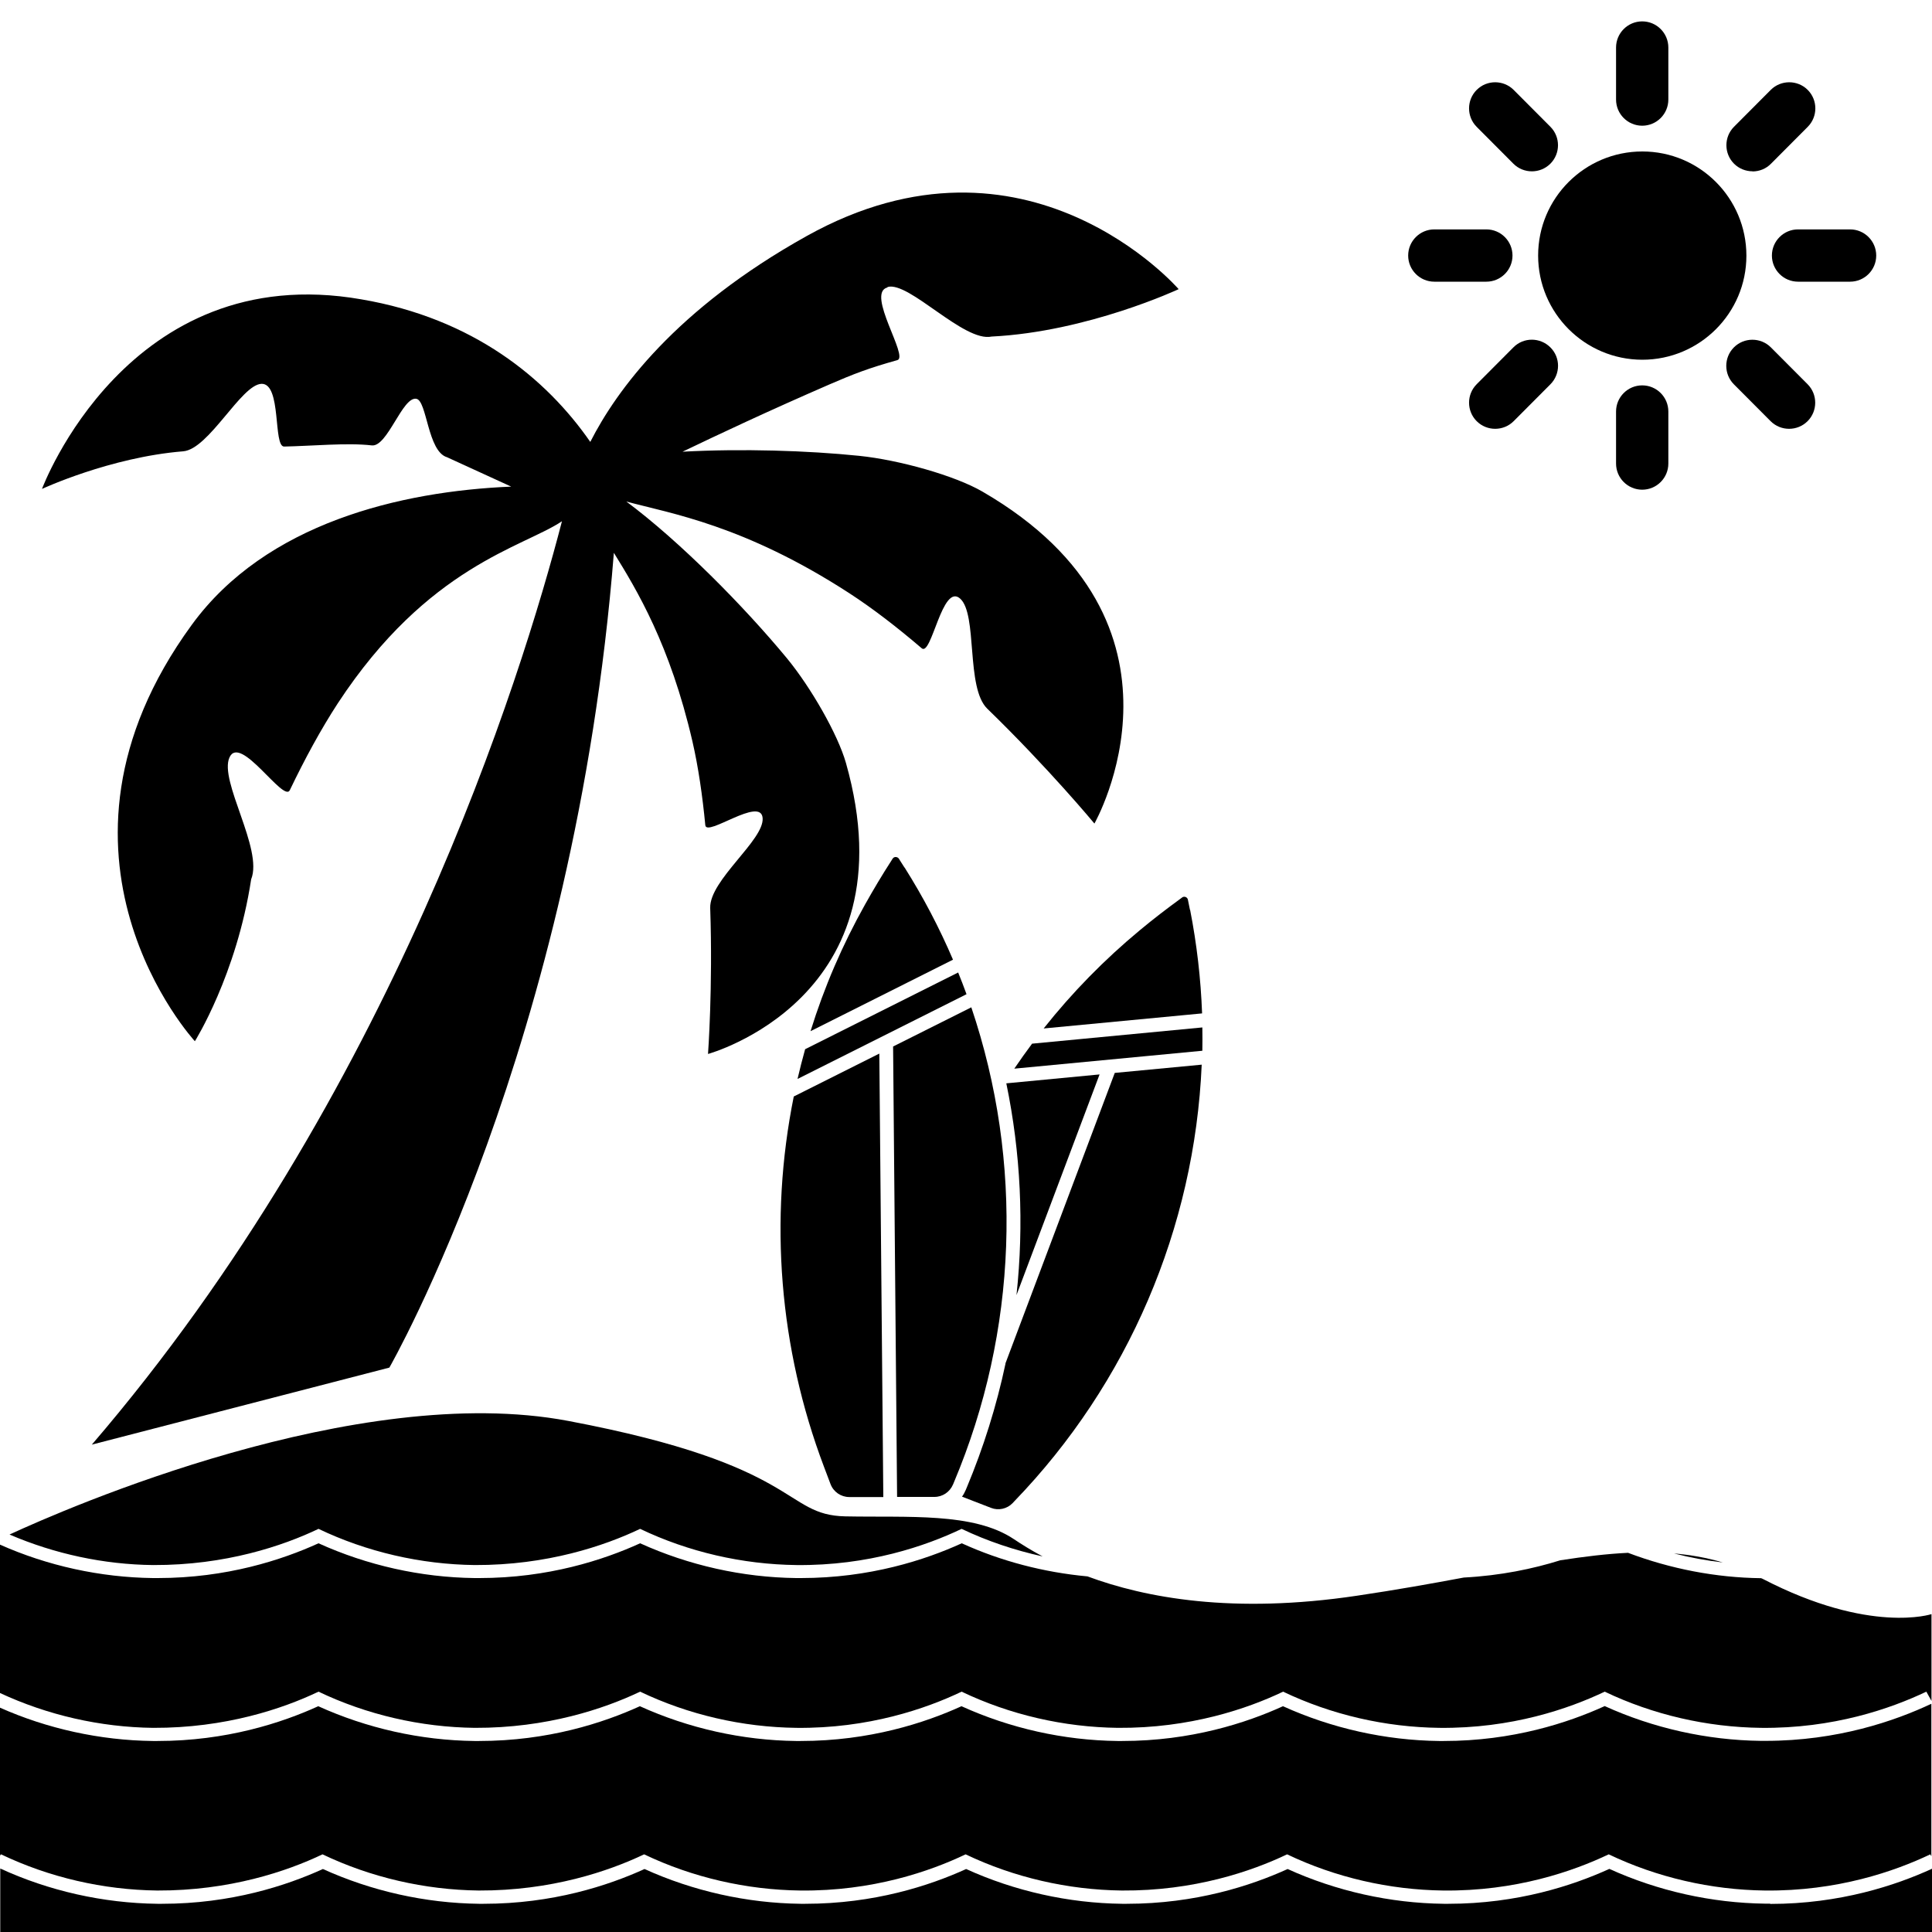
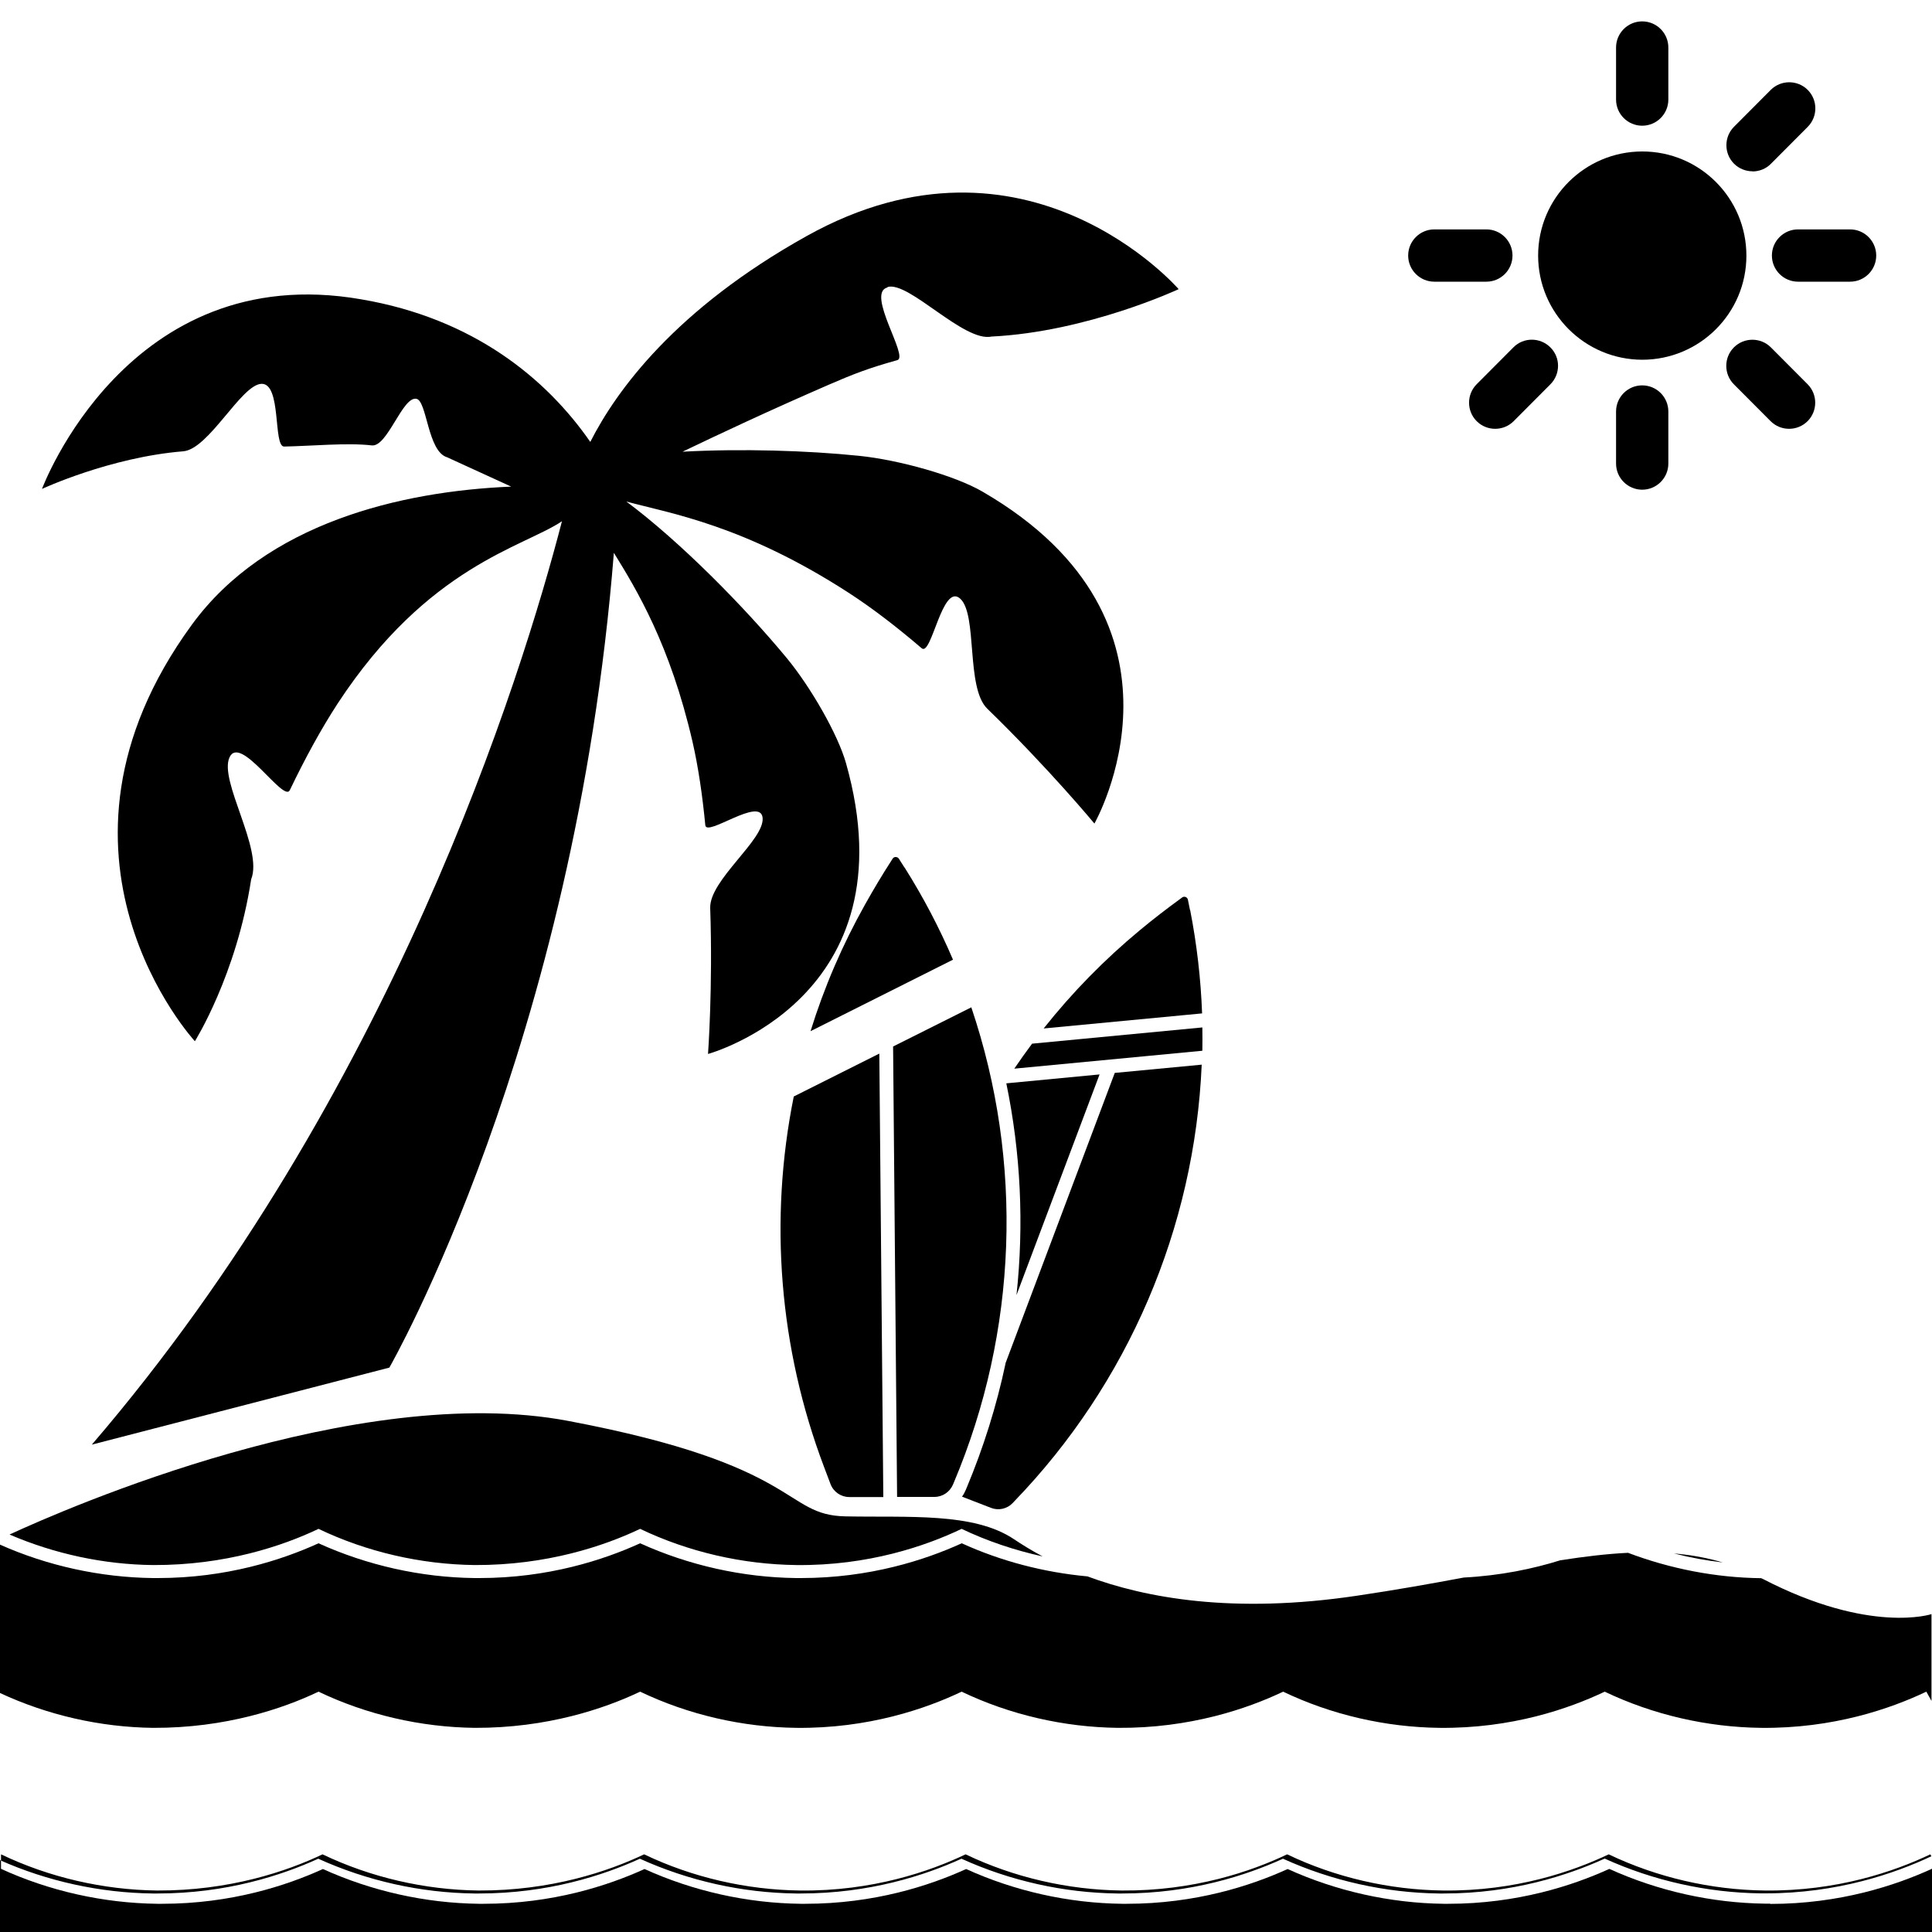
<svg xmlns="http://www.w3.org/2000/svg" id="Layer_1" data-name="Layer 1" viewBox="0 0 150 150">
  <defs>
    <style> .cls-1 { fill: #000; stroke-width: 0px; } </style>
  </defs>
  <path class="cls-1" d="M68.92,22.28c1.67-.45,5.92,4.31,8.07,3.85,7.45-.37,14.52-3.68,14.52-3.68,0,0-11.8-13.64-28.87-4.13-10.18,5.67-14.78,11.99-16.81,15.99-3.41-4.92-9.08-9.59-17.78-11.07-18.16-3.17-24.79,14.72-24.79,14.72,0,0,5.28-2.46,10.96-2.92,2-.16,4.5-5.18,6.08-5.24,1.58-.05.89,4.88,1.76,4.87,2.11-.04,4.92-.31,6.8-.09,1.22.15,2.38-3.8,3.46-3.62.84.14.87,4.09,2.39,4.54,1.87.85,3.51,1.61,4.98,2.28-8.59.36-19.04,2.83-24.8,10.73-13.07,17.91.24,32.33.24,32.33,0,0,3.24-5.15,4.37-12.57.95-2.36-2.52-7.65-1.68-9.47.84-1.83,4.2,3.54,4.68,2.55,1.16-2.42,2.42-4.74,3.73-6.75,7-10.67,14.39-12.11,17.4-14.13-3.15,12.15-13.24,44.61-36.5,71.69l23.1-5.98s14.41-25.09,17.43-63.26c1.78,2.88,4.36,7.13,6.1,14.64.46,2,.78,4.23,1,6.51.09.94,4.31-2.27,4.45-.56.14,1.71-4.14,4.82-4.07,6.99.21,6.18-.17,11.33-.17,11.33,0,0,15.88-4.33,10.71-22.59-.63-2.22-2.72-5.87-4.59-8.14-3.31-4-8.27-9.04-12.46-12.16,3.44.93,9.14,1.82,17.3,7.11,1.85,1.2,3.76,2.68,5.63,4.28.77.66,1.59-5.08,2.98-3.86,1.38,1.22.43,6.92,2.11,8.55,4.77,4.63,8.32,8.92,8.32,8.92,0,0,8.89-15.58-8.69-25.77-2.13-1.24-6.46-2.46-9.58-2.78-4-.41-9.09-.57-13.71-.32,2.88-1.38,6.59-3.13,11.4-5.22,1.89-.82,3.06-1.27,5.28-1.89.91-.25-2.45-5.19-.78-5.64Z" />
  <g>
    <path class="cls-1" d="M127.5,27.93c4.47,0,8.09-3.62,8.09-8.08,0-4.47-3.62-8.09-8.08-8.09-4.47,0-8.09,3.62-8.09,8.08,0,4.46,3.62,8.08,8.08,8.09Z" />
    <path class="cls-1" d="M127.5,9.76c1.12,0,2.03-.91,2.03-2.03V3.69c0-1.12-.91-2.03-2.03-2.03s-2.03.91-2.03,2.03v4.04c0,1.12.91,2.03,2.03,2.03Z" />
    <path class="cls-1" d="M125.47,31.95v4.04c0,1.12.91,2.03,2.03,2.03s2.03-.91,2.03-2.03v-4.04c0-1.12-.91-2.03-2.03-2.03s-2.03.91-2.03,2.03Z" />
    <path class="cls-1" d="M137.57,19.84c0,1.12.91,2.03,2.03,2.03h4.04c1.12,0,2.03-.91,2.03-2.03s-.91-2.03-2.03-2.03h-4.04c-1.12,0-2.03.91-2.03,2.03Z" />
    <path class="cls-1" d="M111.36,21.87h4.04c1.12,0,2.03-.91,2.03-2.03s-.91-2.03-2.03-2.03h-4.04c-1.12,0-2.03.91-2.03,2.03s.91,2.03,2.03,2.03Z" />
    <path class="cls-1" d="M136.06,13.31c.54,0,1.06-.21,1.44-.6l2.85-2.86c.79-.79.79-2.08,0-2.87-.79-.79-2.08-.79-2.87,0,0,0,0,0,0,0l-2.85,2.86c-.79.79-.79,2.08,0,2.87.38.38.9.59,1.44.59h0Z" />
    <path class="cls-1" d="M117.5,26.97l-2.85,2.86c-.79.79-.79,2.08,0,2.87.79.79,2.08.79,2.87,0h0s2.85-2.86,2.85-2.86c.79-.79.8-2.08,0-2.87-.79-.79-2.08-.8-2.87,0,0,0,0,0,0,0h0Z" />
    <path class="cls-1" d="M134.62,26.97c-.79.79-.79,2.08,0,2.87h0s2.85,2.86,2.85,2.86c.79.79,2.08.79,2.87,0,.79-.79.79-2.08,0-2.87l-2.85-2.86c-.79-.79-2.08-.79-2.87,0,0,0,0,0,0,0Z" />
-     <path class="cls-1" d="M117.5,12.71c.79.79,2.08.79,2.87,0,.79-.79.79-2.08,0-2.87l-2.85-2.86c-.79-.79-2.08-.79-2.87,0-.79.79-.79,2.08,0,2.87,0,0,0,0,0,0l2.85,2.86Z" />
  </g>
  <g>
    <path class="cls-1" d="M70.22,67.35c-.12-.18-.23-.37-.35-.55l-.08-.13c-.09-.13-.27-.17-.4-.09-.03.02-.06.05-.09.09l-.08.13c-.72,1.11-1.41,2.27-2.06,3.43-1.75,3.12-3.17,6.41-4.23,9.83l11.06-5.55c-1.06-2.48-2.32-4.88-3.76-7.16Z" />
    <path class="cls-1" d="M85.36,83.42l-7.23.69c1.12,5.41,1.38,10.95.79,16.44l6.45-17.13Z" />
    <path class="cls-1" d="M92.39,70.65c-.04-.21-.09-.43-.13-.64l-.03-.15c-.03-.16-.18-.26-.34-.23-.04,0-.08.03-.11.05l-.12.09c-1.07.78-2.14,1.6-3.16,2.45-2.75,2.28-5.26,4.84-7.47,7.63l12.3-1.17c-.1-2.7-.41-5.39-.93-8.04Z" />
-     <path class="cls-1" d="M74.4,75.5l-11.89,5.96c-.21.76-.41,1.53-.59,2.31l13.12-6.58c-.21-.57-.42-1.13-.65-1.69Z" />
    <path class="cls-1" d="M61.63,85.12c-1.94,9.61-1.13,19.57,2.34,28.75l.51,1.35c.23.61.81,1.01,1.46,1.01h2.64l-.31-34.43-6.64,3.33Z" />
    <path class="cls-1" d="M78.07,105.86c-.7,3.3-1.71,6.52-3.01,9.63l-.08.19c-.08.18-.17.36-.29.52l2.25.87c.58.23,1.25.08,1.68-.37l.14-.15c8.82-9.14,13.99-21.2,14.54-33.89l-6.75.64-8.49,22.56Z" />
    <path class="cls-1" d="M93.35,79.77l-13.22,1.26c-.47.63-.93,1.28-1.38,1.94l14.6-1.39c.01-.6.01-1.2,0-1.81Z" />
    <path class="cls-1" d="M75.41,78.21l-6.07,3.04.31,34.97h2.9c.63,0,1.19-.38,1.44-.96l.08-.19c4.93-11.71,5.41-24.83,1.34-36.87Z" />
  </g>
  <g>
    <path class="cls-1" d="M133.76,121.31c-1.24-.37-2.5-.59-3.79-.7,1.25.32,2.51.55,3.79.7Z" />
    <path class="cls-1" d="M11.9,134.15c5.6.02,10.07-1.49,12.83-2.81h0s0,0,0,0c0,0,0,0,0,0h0c3.74,1.79,7.94,2.76,12.13,2.81,5.61.02,10.07-1.49,12.84-2.81h0s0,0,0,0c3.74,1.79,7.94,2.76,12.13,2.81,5.59.06,10.07-1.49,12.83-2.81h0s0,0,0,0c0,0,0,0,0,0h0c3.74,1.79,7.94,2.76,12.13,2.81,5.6.04,10.07-1.49,12.83-2.81h0s0,0,0,0c0,0,0,0,0,0h0c3.74,1.79,7.94,2.76,12.13,2.81,5.61.06,10.07-1.49,12.84-2.81h0s0,0,0,0c3.74,1.79,7.94,2.76,12.13,2.81,5.61.06,10.07-1.49,12.84-2.81l.4.72v-6.74s-4.76,1.58-13.07-2.72c-.05-.03-.11-.05-.16-.07,0,0,0,0,0,0-3.53-.04-7.05-.73-10.33-1.97-1.65.08-3.39.29-5.26.58-2.11.66-4.63,1.19-7.49,1.34-2.51.47-5.25.96-8.29,1.41-9.63,1.44-16.43.17-20.93-1.5-3.38-.31-6.71-1.18-9.76-2.57-2.83,1.29-7.14,2.7-12.49,2.7-.12,0-.24,0-.36,0-4.18-.05-8.35-.99-12.12-2.7-2.83,1.29-7.14,2.7-12.49,2.7-.12,0-.24,0-.36,0-4.18-.05-8.35-.99-12.12-2.7-2.83,1.29-7.14,2.7-12.49,2.7-.12,0-.24,0-.36,0-4.09-.05-8.19-.95-11.89-2.6v11.52c3.69,1.72,7.79,2.66,11.9,2.71Z" />
-     <path class="cls-1" d="M.08,143.97c3.74,1.79,7.94,2.76,12.13,2.81,5.6.02,10.07-1.49,12.83-2.81h0s0,0,0,0c0,0,0,0,0,0h0c3.74,1.79,7.94,2.76,12.13,2.81,5.61.02,10.07-1.49,12.84-2.81h0s0,0,0,0c3.74,1.79,7.94,2.76,12.13,2.81,5.59.06,10.07-1.49,12.83-2.81h0s0,0,0,0c0,0,0,0,0,0h0c3.74,1.79,7.94,2.76,12.13,2.81,5.6.04,10.07-1.49,12.83-2.81h0s0,0,0,0c0,0,0,0,0,0h0c3.74,1.79,7.94,2.76,12.13,2.81,5.61.06,10.07-1.49,12.84-2.81h0s0,0,0,0c3.74,1.79,7.94,2.76,12.13,2.81,5.61.06,10.07-1.49,12.84-2.81l.08.15v-11.84c-2.82,1.33-7.29,2.88-12.88,2.88-.12,0-.24,0-.36,0-4.18-.05-8.36-.99-12.12-2.7-2.83,1.29-7.14,2.71-12.5,2.71-.12,0-.24,0-.36,0-4.18-.05-8.35-.99-12.12-2.7-2.83,1.29-7.14,2.7-12.49,2.7-.12,0-.24,0-.36,0-4.18-.05-8.35-.99-12.11-2.7-2.83,1.29-7.14,2.7-12.49,2.7-.12,0-.24,0-.36,0-4.18-.05-8.35-.99-12.12-2.7-2.83,1.29-7.14,2.7-12.49,2.7-.12,0-.24,0-.36,0-4.18-.05-8.35-.99-12.12-2.7-2.83,1.29-7.14,2.7-12.49,2.7-.12,0-.24,0-.36,0-4.09-.05-8.19-.95-11.89-2.6v11.57l.08-.15Z" />
+     <path class="cls-1" d="M.08,143.97c3.74,1.79,7.94,2.76,12.13,2.81,5.6.02,10.07-1.49,12.83-2.81h0s0,0,0,0c0,0,0,0,0,0h0c3.74,1.79,7.94,2.76,12.13,2.81,5.61.02,10.07-1.49,12.84-2.81h0s0,0,0,0c3.74,1.79,7.94,2.76,12.13,2.81,5.59.06,10.07-1.49,12.83-2.81h0s0,0,0,0c0,0,0,0,0,0h0c3.74,1.79,7.94,2.76,12.13,2.81,5.6.04,10.07-1.49,12.83-2.81h0s0,0,0,0c0,0,0,0,0,0h0c3.74,1.79,7.94,2.76,12.13,2.81,5.61.06,10.07-1.49,12.84-2.81h0s0,0,0,0c3.74,1.79,7.94,2.76,12.13,2.81,5.61.06,10.07-1.49,12.84-2.81l.08.15c-2.82,1.33-7.29,2.88-12.88,2.88-.12,0-.24,0-.36,0-4.18-.05-8.36-.99-12.12-2.7-2.83,1.29-7.14,2.71-12.5,2.71-.12,0-.24,0-.36,0-4.18-.05-8.35-.99-12.12-2.7-2.83,1.29-7.14,2.7-12.49,2.7-.12,0-.24,0-.36,0-4.18-.05-8.35-.99-12.11-2.7-2.83,1.29-7.14,2.7-12.49,2.7-.12,0-.24,0-.36,0-4.18-.05-8.35-.99-12.12-2.7-2.83,1.29-7.14,2.7-12.49,2.7-.12,0-.24,0-.36,0-4.18-.05-8.35-.99-12.12-2.7-2.83,1.29-7.14,2.7-12.49,2.7-.12,0-.24,0-.36,0-4.09-.05-8.19-.95-11.89-2.6v11.57l.08-.15Z" />
    <path class="cls-1" d="M137.43,147.8c-.12,0-.24,0-.36,0-4.18-.05-8.36-.99-12.12-2.7-2.83,1.29-7.14,2.71-12.5,2.71-.12,0-.24,0-.36,0-4.18-.05-8.35-.99-12.12-2.7-2.83,1.29-7.14,2.7-12.49,2.7-.12,0-.24,0-.36,0-4.18-.05-8.35-.99-12.11-2.7-2.83,1.29-7.14,2.7-12.49,2.7-.12,0-.24,0-.36,0-4.18-.05-8.35-.99-12.12-2.7-2.83,1.29-7.14,2.7-12.49,2.7-.12,0-.24,0-.36,0-4.18-.05-8.35-.99-12.12-2.7-2.83,1.29-7.14,2.7-12.49,2.7-.12,0-.24,0-.36,0-4.21-.05-8.42-1-12.2-2.74v4.94h150v-4.93c-2.83,1.3-7.17,2.74-12.57,2.74Z" />
    <path class="cls-1" d="M11.9,121.51c5.6.02,10.07-1.49,12.83-2.81h0s0,0,0,0c0,0,0,0,0,0h0c3.74,1.79,7.94,2.76,12.13,2.81,5.61.02,10.07-1.49,12.84-2.81h0s0,0,0,0c3.74,1.79,7.94,2.76,12.13,2.81,5.59.06,10.07-1.49,12.83-2.81h0s0,0,0,0c0,0,0,0,0,0h0c1.99.95,4.11,1.66,6.29,2.14-.92-.49-1.66-.96-2.23-1.34-3.13-2.1-8.22-1.67-13.09-1.77s-3.3-3.97-21.51-7.41c-16.38-3.1-39.01,6.8-43.38,8.82,3.49,1.5,7.31,2.33,11.15,2.37Z" />
  </g>
</svg>